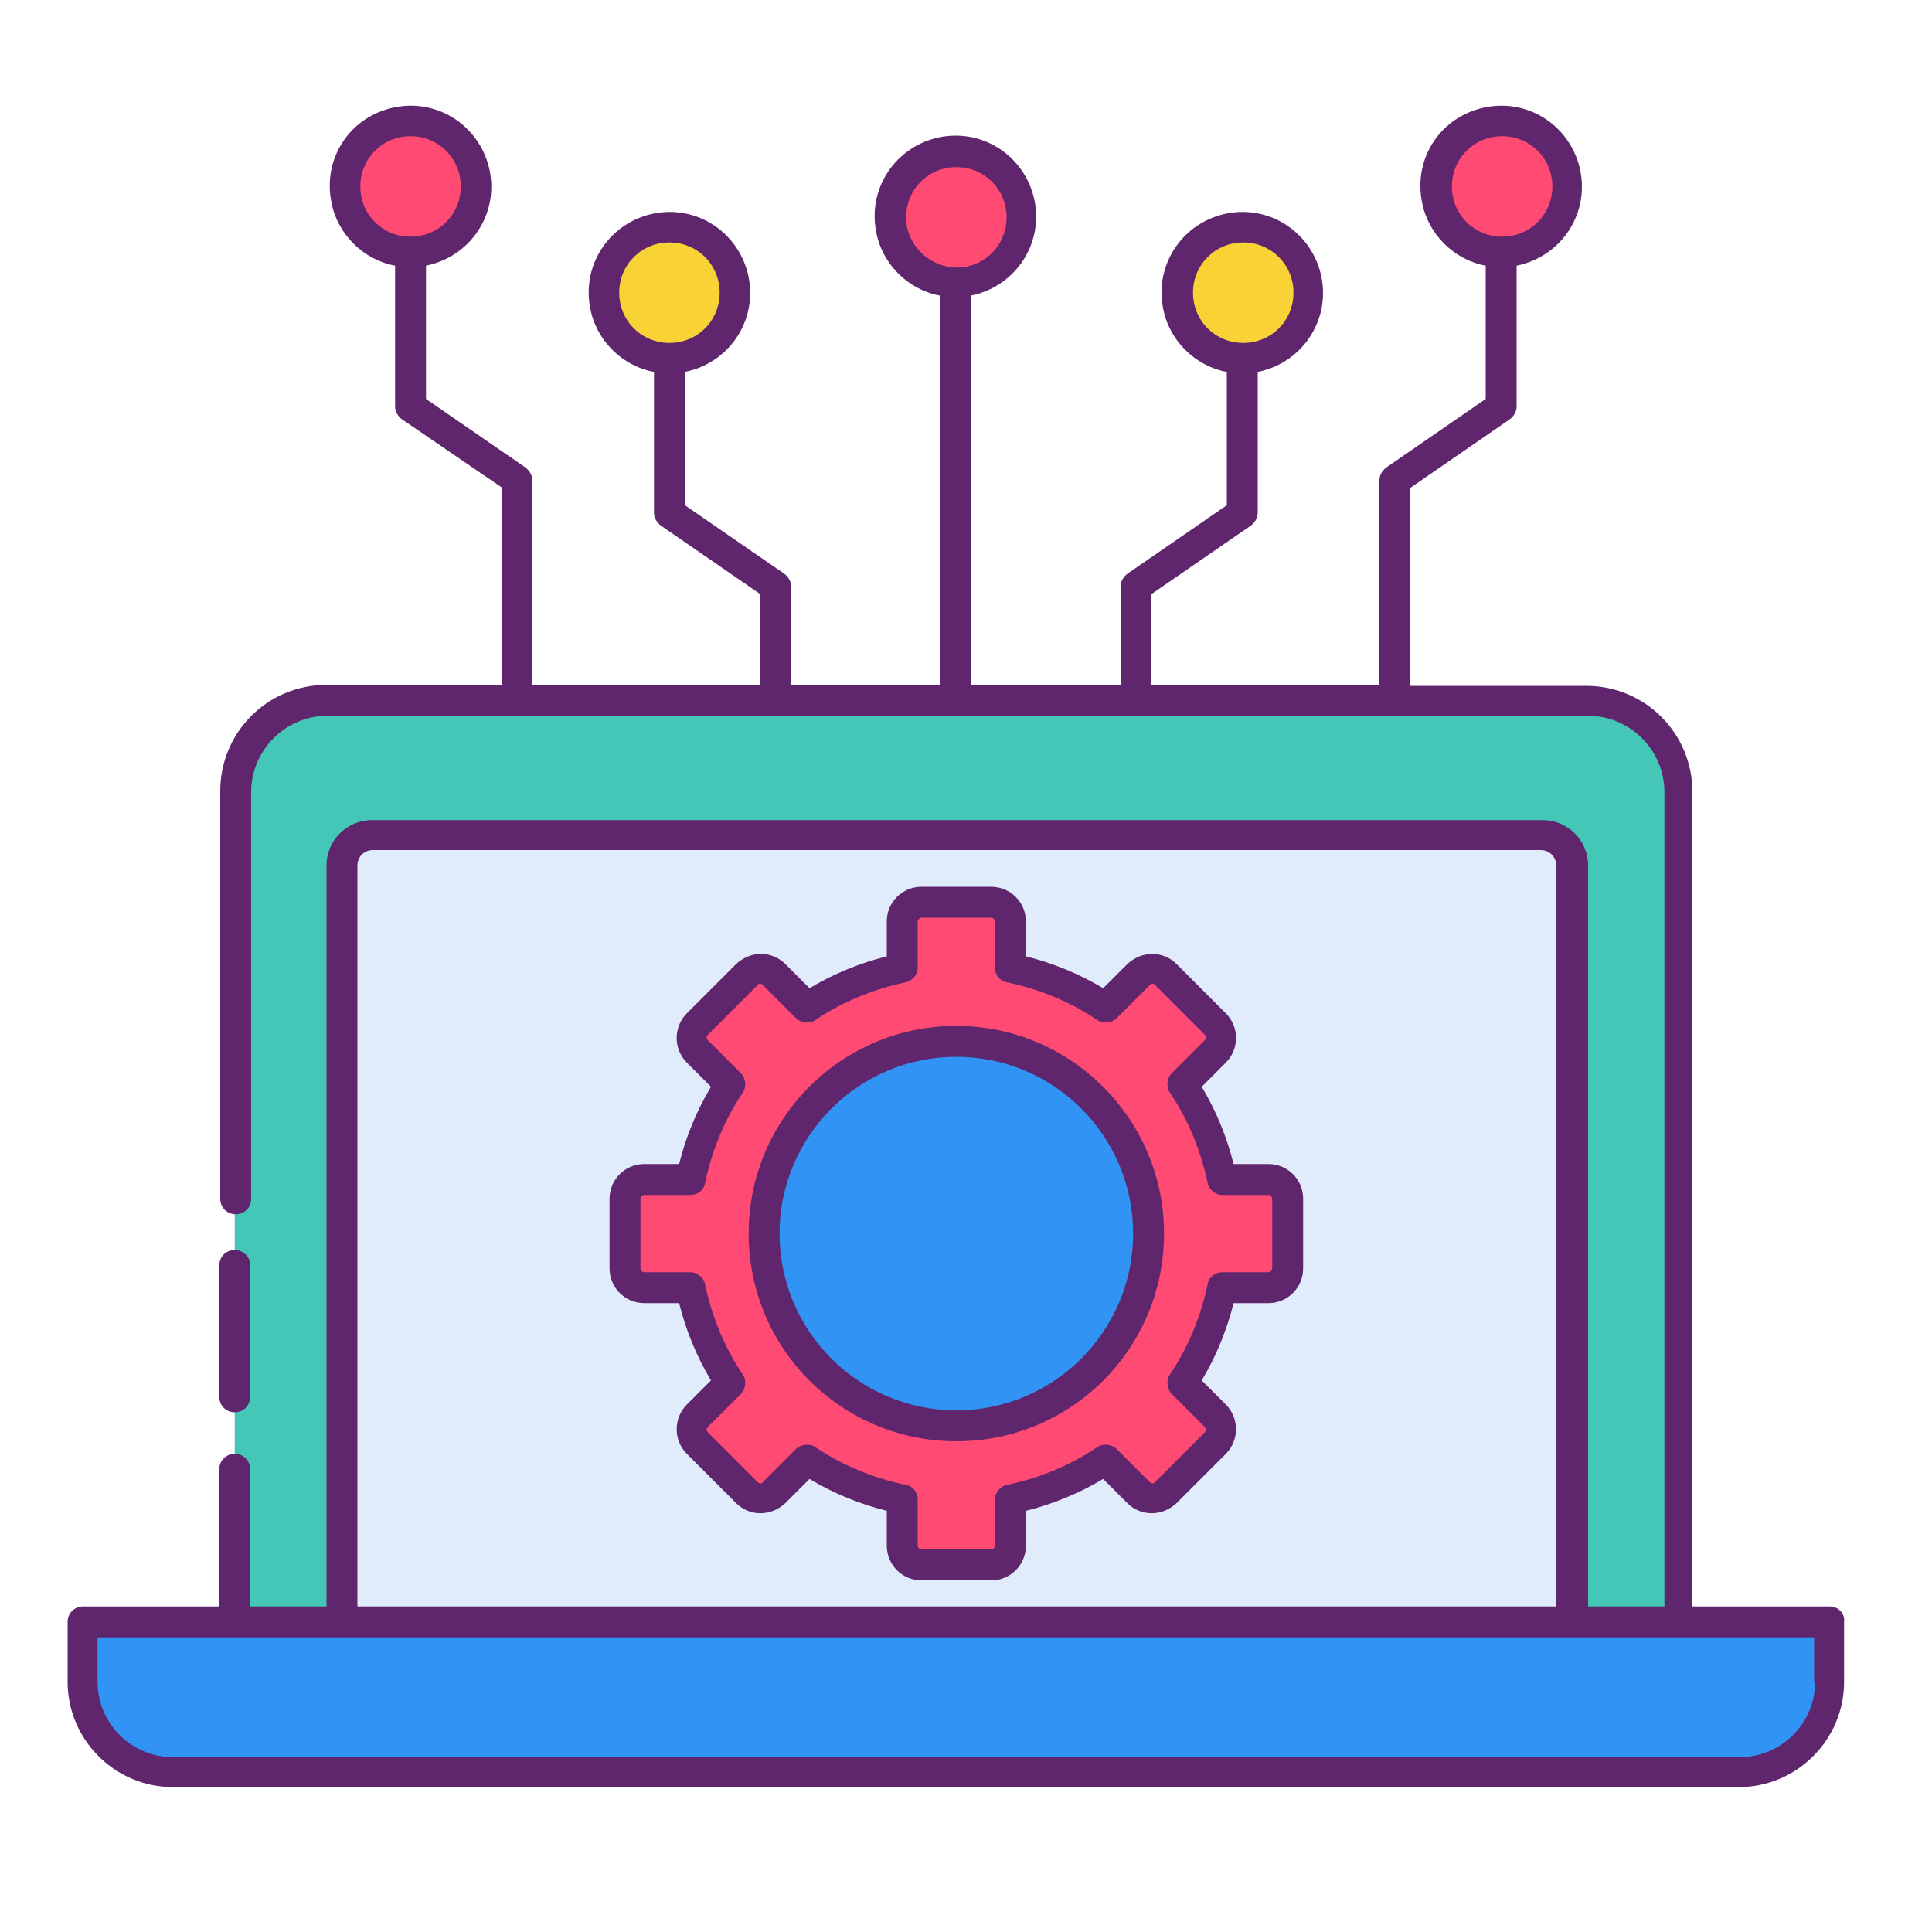
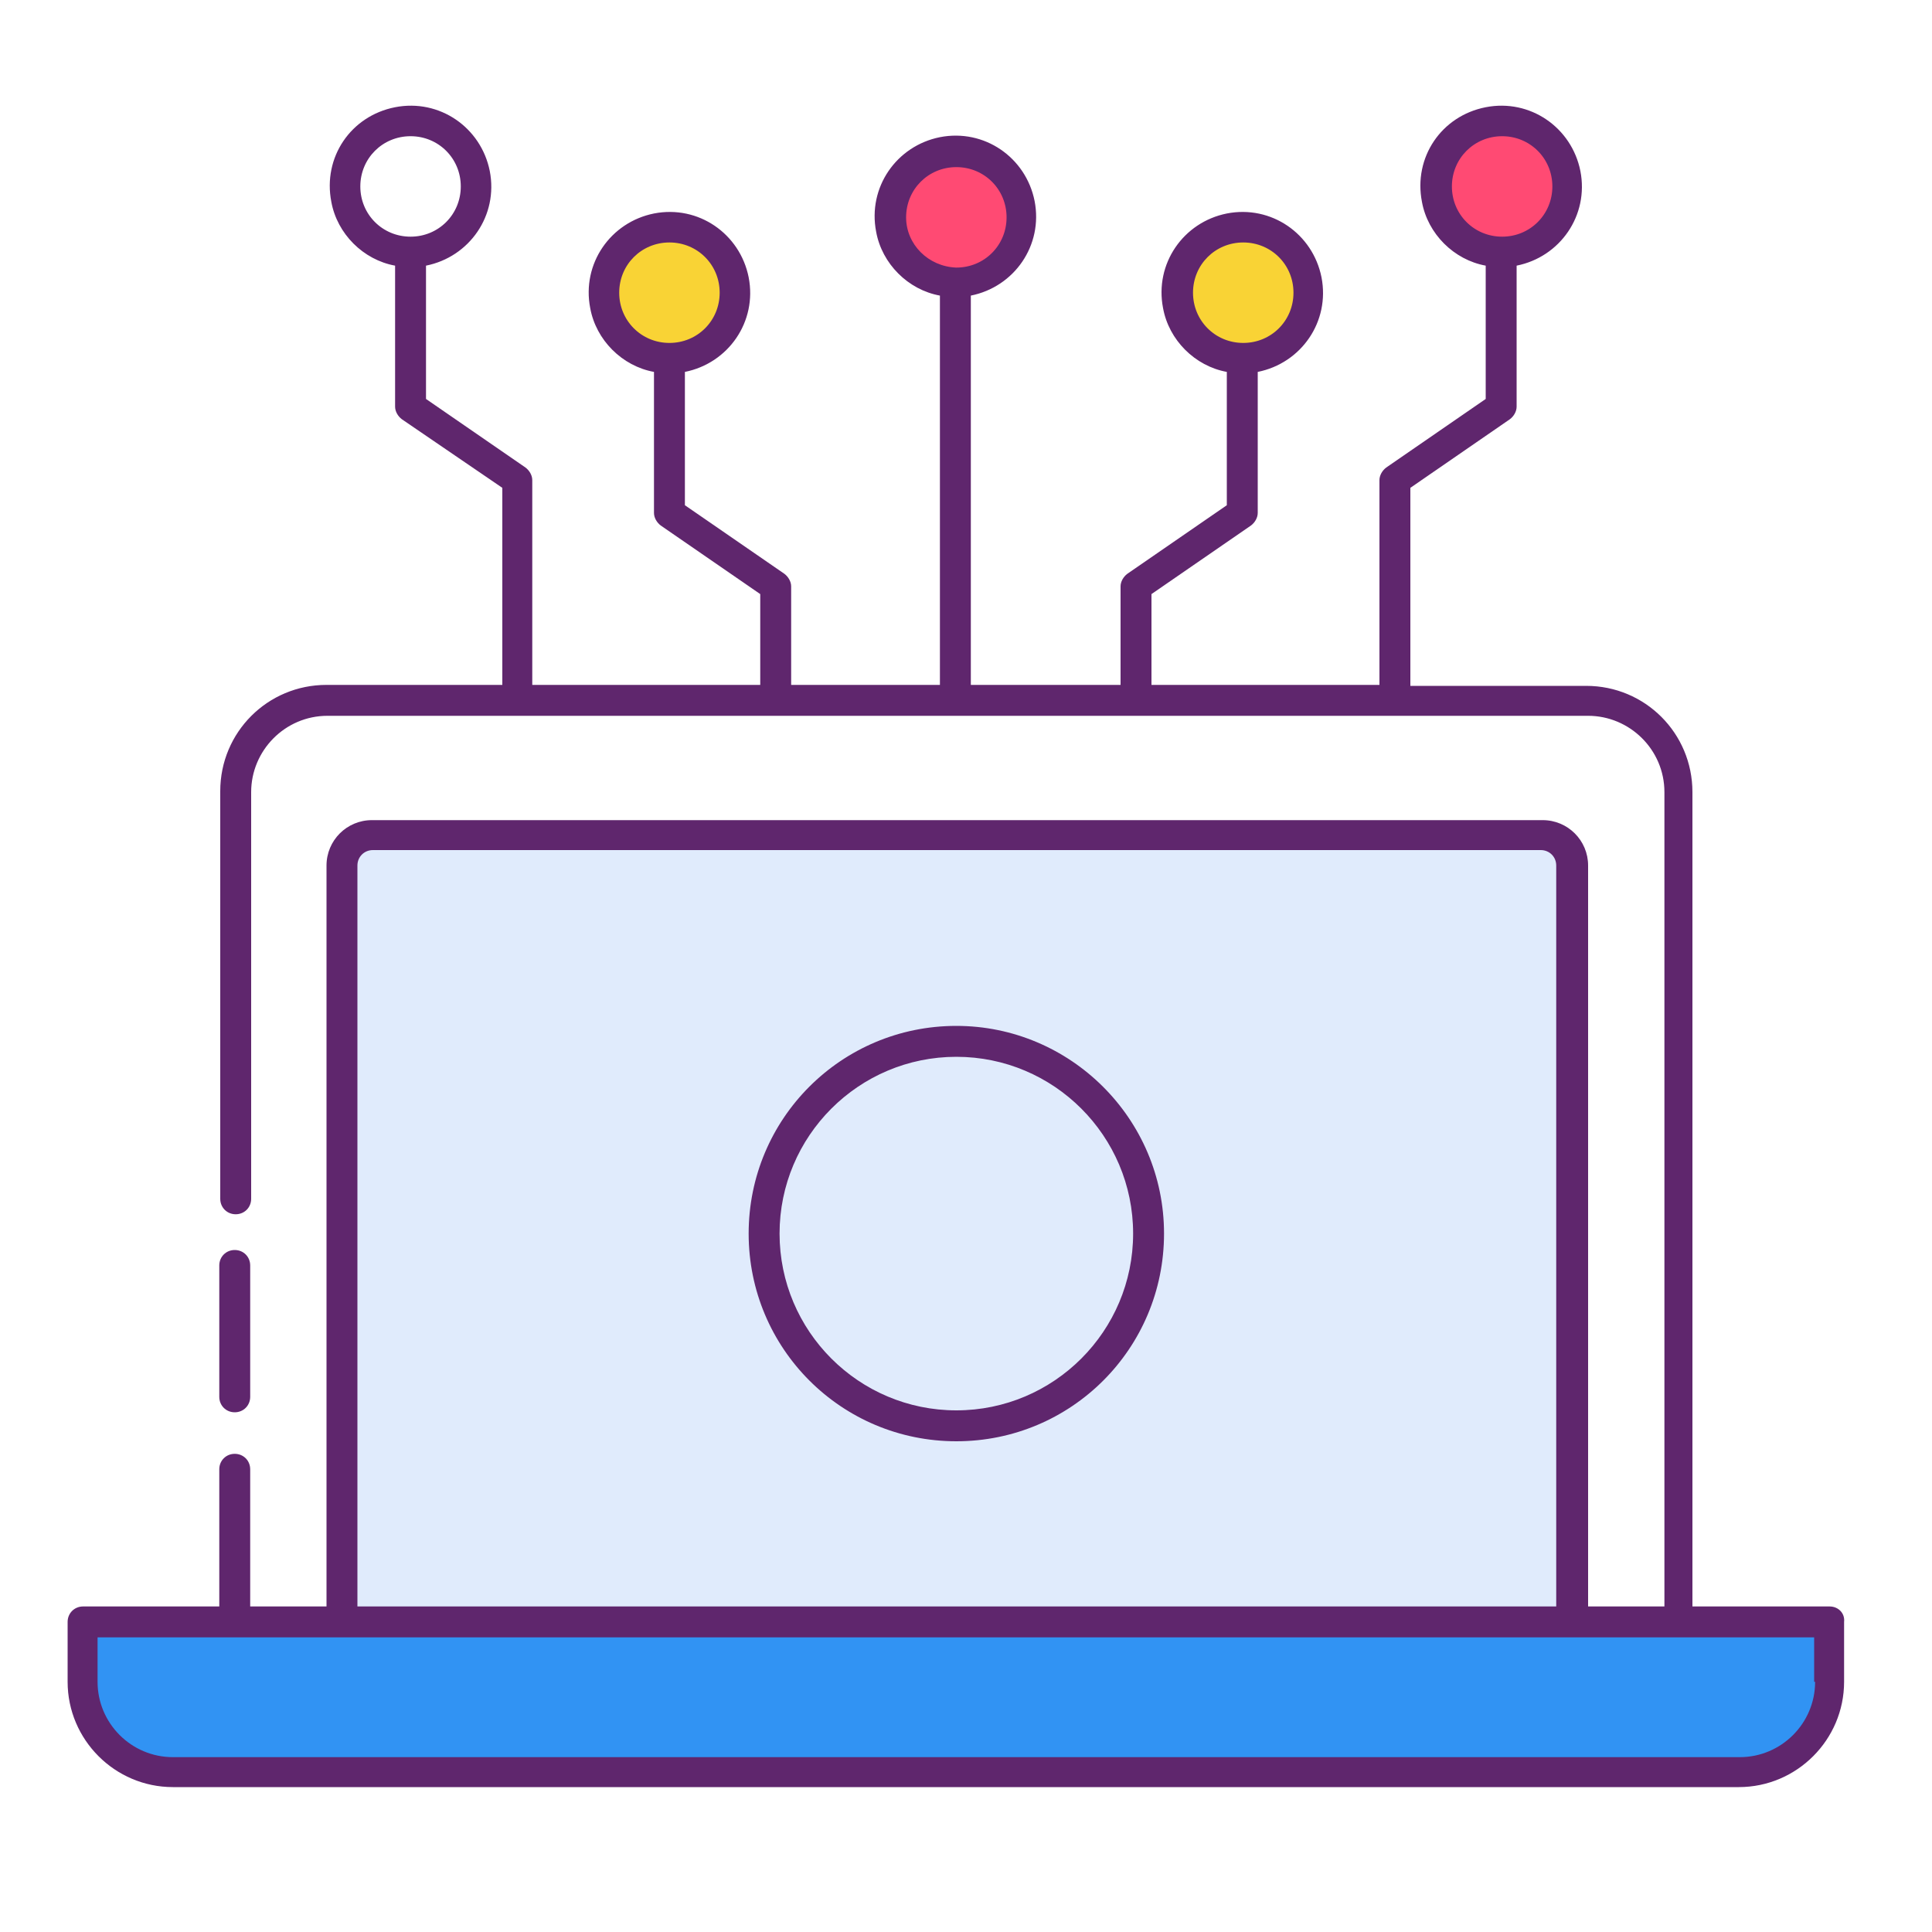
<svg xmlns="http://www.w3.org/2000/svg" version="1.1" id="Layer_1" x="0px" y="0px" viewBox="0 0 200 200" style="enable-background:new 0 0 200 200;" xml:space="preserve">
  <style type="text/css">
	.st0{fill:#44C7B6;}
	.st1{fill:#E0EBFC;}
	.st2{fill:#3193F3;}
	.st3{fill:#FF4A73;}
	.st4{fill:#F9D335;}
	.st5{fill:#5F266D;}
</style>
-   <path class="st0" d="M173.7,167.9V82c0-5.2-4.2-9.5-9.5-9.5H33.8c-5.2,0-9.5,4.2-9.5,9.5v85.9H173.7z" />
  <path class="st1" d="M162.6,167.9V89.6c0-1.7-1.4-3.2-3.2-3.2H38.5c-1.7,0-3.2,1.4-3.2,3.2v78.3H162.6z" />
  <path class="st2" d="M8.6,167.9v6.2c0,5.2,4.2,9.4,9.4,9.4h162.1c5.2,0,9.4-4.2,9.4-9.4v-6.2H8.6z" />
-   <circle class="st2" cx="99" cy="127.7" r="19.9" />
-   <path class="st3" d="M133.3,131.3v-7.2c0-1.1-0.9-2-2-2h0h-4.8c-0.7-3.5-2.1-6.9-4.1-9.8l3.4-3.4c0.8-0.8,0.8-2.1,0-2.8c0,0,0,0,0,0  l-5.1-5.1c-0.8-0.8-2.1-0.8-2.8,0c0,0,0,0,0,0l-3.4,3.4c-3-2-6.3-3.4-9.8-4.1v-4.8c0-1.1-0.9-2-2-2l0,0h-7.2c-1.1,0-2,0.9-2,2v4.8  c-3.5,0.7-6.9,2.1-9.8,4.1l-3.4-3.4c-0.8-0.8-2.1-0.8-2.8,0c0,0,0,0,0,0l-5.1,5.1c-0.8,0.8-0.8,2.1,0,2.8c0,0,0,0,0,0l3.4,3.4  c-2,3-3.4,6.3-4.1,9.8h-4.8c-1.1,0-2,0.9-2,2v7.2c0,1.1,0.9,2,2,2h4.8c0.7,3.5,2.1,6.9,4.1,9.8l-3.4,3.4c-0.8,0.8-0.8,2.1,0,2.8  c0,0,0,0,0,0l5.1,5.1c0.8,0.8,2.1,0.8,2.8,0c0,0,0,0,0,0l3.4-3.4c3,2,6.3,3.4,9.8,4.1v4.8c0,1.1,0.9,2,2,2c0,0,0,0,0,0h7.2  c1.1,0,2-0.9,2-2c0,0,0,0,0,0v-4.8c3.5-0.7,6.9-2.1,9.8-4.1l3.4,3.4c0.8,0.8,2.1,0.8,2.8,0c0,0,0,0,0,0l5.1-5.1  c0.8-0.8,0.8-2.1,0-2.8c0,0,0,0,0,0l-3.4-3.4c2-3,3.4-6.3,4.1-9.8h4.8C132.4,133.3,133.3,132.4,133.3,131.3z M99,147.6  c-11,0-19.9-8.9-19.9-19.9c0-11,8.9-19.9,19.9-19.9s19.9,8.9,19.9,19.9c0,0,0,0,0,0C118.9,138.6,110,147.6,99,147.6z" />
  <circle class="st3" cx="99" cy="22.5" r="6.8" />
  <circle class="st4" cx="128.7" cy="30.3" r="6.8" />
  <path class="st3" d="M155.5,12.6c-3.7,0-6.8,3-6.8,6.8s3,6.8,6.8,6.8s6.8-3,6.8-6.8l0,0C162.2,15.6,159.2,12.6,155.5,12.6  C155.5,12.6,155.5,12.6,155.5,12.6z" />
  <circle class="st4" cx="69.3" cy="30.3" r="6.8" />
-   <path class="st3" d="M42.5,12.6c-3.7,0-6.8,3-6.8,6.8c0,3.7,3,6.8,6.8,6.8c3.7,0,6.8-3,6.8-6.8c0,0,0,0,0,0  C49.3,15.6,46.2,12.6,42.5,12.6C42.5,12.6,42.5,12.6,42.5,12.6z" />
  <path class="st5" d="M189.4,166.3h-14.2V82c0-6.1-4.9-11-11-11H146V50.5l10.3-7.1c0.4-0.3,0.7-0.8,0.7-1.3V27.5  c4.5-0.9,7.5-5.2,6.6-9.8c-0.9-4.5-5.2-7.5-9.8-6.6s-7.5,5.2-6.6,9.8c0.6,3.3,3.3,6,6.6,6.6v13.8l-10.3,7.1  c-0.4,0.3-0.7,0.8-0.7,1.3v21.2h-23.6v-9.4l10.3-7.1c0.4-0.3,0.7-0.8,0.7-1.3V38.5c4.5-0.9,7.5-5.2,6.6-9.8  c-0.9-4.5-5.2-7.5-9.8-6.6c-4.5,0.9-7.5,5.2-6.6,9.8c0.6,3.3,3.3,6,6.6,6.6v13.8l-10.3,7.1c-0.4,0.3-0.7,0.8-0.7,1.3v10.2h-15.5  V30.6c4.5-0.9,7.5-5.2,6.6-9.8c-0.9-4.5-5.2-7.5-9.8-6.6c-4.5,0.9-7.5,5.2-6.6,9.8c0.6,3.3,3.3,6,6.6,6.6v40.3H81.9V60.7  c0-0.5-0.3-1-0.7-1.3l-10.3-7.1V38.5c4.5-0.9,7.5-5.2,6.6-9.8c-0.9-4.5-5.2-7.5-9.8-6.6c-4.5,0.9-7.5,5.2-6.6,9.8  c0.6,3.3,3.3,6,6.6,6.6v14.6c0,0.5,0.3,1,0.7,1.3l10.3,7.1v9.4H55.1V49.7c0-0.5-0.3-1-0.7-1.3l-10.3-7.1V27.5  c4.5-0.9,7.5-5.2,6.6-9.8c-0.9-4.5-5.2-7.5-9.8-6.6s-7.5,5.2-6.6,9.8c0.6,3.3,3.3,6,6.6,6.6v14.6c0,0.5,0.3,1,0.7,1.3L52,50.5v20.4  H33.8c-6.1,0-11,4.9-11,11v42.2c0,0.9,0.7,1.6,1.6,1.6s1.6-0.7,1.6-1.6V82c0-4.3,3.5-7.9,7.9-7.9h130.5c4.3,0,7.9,3.5,7.9,7.9v84.3  h-7.9V89.6c0-2.6-2.1-4.7-4.7-4.7H38.5c-2.6,0-4.7,2.1-4.7,4.7v76.7h-7.9v-14.2c0-0.9-0.7-1.6-1.6-1.6s-1.6,0.7-1.6,1.6v14.2H8.6  c-0.9,0-1.6,0.7-1.6,1.6v6.2c0,6,4.9,10.9,10.9,10.9H180c6,0,10.9-4.9,10.9-10.9v-6.2C191,167,190.3,166.3,189.4,166.3z M150.3,19.3  c0-2.9,2.3-5.2,5.2-5.2s5.2,2.3,5.2,5.2s-2.3,5.2-5.2,5.2l0,0C152.6,24.5,150.3,22.2,150.3,19.3z M123.5,30.3c0-2.9,2.3-5.2,5.2-5.2  c2.9,0,5.2,2.3,5.2,5.2s-2.3,5.2-5.2,5.2l0,0C125.8,35.5,123.5,33.2,123.5,30.3z M93.8,22.5c0-2.9,2.3-5.2,5.2-5.2s5.2,2.3,5.2,5.2  c0,2.9-2.3,5.2-5.2,5.2C96.1,27.6,93.8,25.3,93.8,22.5L93.8,22.5z M64.1,30.3c0-2.9,2.3-5.2,5.2-5.2c2.9,0,5.2,2.3,5.2,5.2  s-2.3,5.2-5.2,5.2c0,0,0,0,0,0C66.4,35.5,64.1,33.2,64.1,30.3L64.1,30.3z M37.3,19.3c0-2.9,2.3-5.2,5.2-5.2s5.2,2.3,5.2,5.2  s-2.3,5.2-5.2,5.2c0,0,0,0,0,0C39.6,24.5,37.3,22.2,37.3,19.3L37.3,19.3z M37,89.6c0-0.9,0.7-1.6,1.6-1.6h120.9  c0.9,0,1.6,0.7,1.6,1.6v76.7H37L37,89.6z M187.9,174.1c0,4.3-3.5,7.8-7.8,7.8H17.9c-4.3,0-7.8-3.5-7.8-7.8v-4.6h177.7V174.1z" />
  <path class="st5" d="M24.3,146.2c0.9,0,1.6-0.7,1.6-1.6V131c0-0.9-0.7-1.6-1.6-1.6s-1.6,0.7-1.6,1.6v13.6  C22.7,145.5,23.4,146.2,24.3,146.2z" />
  <path class="st5" d="M99,106.2c-11.9,0-21.5,9.6-21.5,21.5s9.6,21.5,21.5,21.5s21.5-9.6,21.5-21.5c0,0,0,0,0,0  C120.5,115.8,110.8,106.2,99,106.2z M99,146c-10.1,0-18.3-8.2-18.3-18.3c0-10.1,8.2-18.3,18.3-18.3c10.1,0,18.3,8.2,18.3,18.3  c0,0,0,0,0,0C117.3,137.8,109.1,146,99,146z" />
-   <path class="st5" d="M131.3,120.5h-3.6c-0.7-2.8-1.8-5.5-3.3-8l2.5-2.5c1.4-1.4,1.4-3.7,0-5.1l-5.1-5.1c-1.4-1.4-3.6-1.4-5.1,0  l-2.5,2.5c-2.5-1.5-5.2-2.6-8-3.3v-3.6c0-2-1.6-3.6-3.6-3.6h-7.2c-2,0-3.6,1.6-3.6,3.6V99c-2.8,0.7-5.5,1.8-8,3.3l-2.5-2.5  c-1.4-1.4-3.6-1.4-5.1,0l-5.1,5.1c-1.4,1.4-1.4,3.7,0,5.1l2.5,2.5c-1.5,2.5-2.6,5.2-3.3,8h-3.6c-2,0-3.6,1.6-3.6,3.6v7.2  c0,2,1.6,3.6,3.6,3.6h3.6c0.7,2.8,1.8,5.5,3.3,8l-2.5,2.5c-1.4,1.4-1.4,3.7,0,5.1l5.1,5.1c1.4,1.4,3.6,1.4,5.1,0l2.5-2.5  c2.5,1.5,5.2,2.6,8,3.3v3.6c0,2,1.6,3.6,3.6,3.6h7.2c2,0,3.6-1.6,3.6-3.6v-3.6c2.8-0.7,5.5-1.8,8-3.3l2.5,2.5c1.4,1.4,3.6,1.4,5.1,0  l5.1-5.1c1.4-1.4,1.4-3.7,0-5.1l-2.5-2.5c1.5-2.5,2.6-5.2,3.3-8h3.6c2,0,3.6-1.6,3.6-3.6v-7.2C134.9,122.1,133.3,120.5,131.3,120.5z   M131.7,131.3c0,0.2-0.2,0.4-0.4,0.4h0h-4.8c-0.7,0-1.4,0.5-1.5,1.3c-0.7,3.3-2,6.5-3.9,9.3c-0.4,0.6-0.3,1.5,0.2,2l3.4,3.4  c0.2,0.2,0.2,0.4,0,0.6l-5.1,5.1c-0.1,0.2-0.4,0.2-0.5,0.1c0,0-0.1-0.1-0.1-0.1l-3.4-3.4c-0.5-0.5-1.4-0.6-2-0.2  c-2.8,1.9-6,3.2-9.3,3.9c-0.7,0.1-1.3,0.8-1.3,1.5v4.8c0,0.2-0.2,0.4-0.4,0.4h0h-7.2c-0.2,0-0.4-0.2-0.4-0.4l0,0v-4.8  c0-0.7-0.5-1.4-1.3-1.5c-3.3-0.7-6.5-2-9.3-3.9c-0.6-0.4-1.5-0.3-2,0.2l-3.4,3.4c-0.1,0.2-0.3,0.2-0.5,0.1c0,0-0.1-0.1-0.1-0.1  l-5.1-5.1c-0.2-0.2-0.2-0.4,0-0.6l3.4-3.4c0.5-0.5,0.6-1.4,0.2-2c-1.9-2.8-3.2-6-3.9-9.3c-0.1-0.7-0.8-1.3-1.5-1.3h-4.8  c-0.2,0-0.4-0.2-0.4-0.4l0,0v-7.2c0-0.2,0.2-0.4,0.4-0.4c0,0,0,0,0,0h4.8c0.7,0,1.4-0.5,1.5-1.3c0.7-3.3,2-6.5,3.9-9.3  c0.4-0.6,0.3-1.5-0.2-2l-3.4-3.4c-0.2-0.2-0.2-0.4,0-0.6l5.1-5.1c0.1-0.2,0.3-0.2,0.5-0.1c0,0,0.1,0.1,0.1,0.1l3.4,3.4  c0.5,0.5,1.4,0.6,2,0.2c2.8-1.9,6-3.2,9.3-3.9c0.7-0.1,1.3-0.8,1.3-1.5v-4.8c0-0.2,0.2-0.4,0.4-0.4h7.2c0.2,0,0.4,0.2,0.4,0.4  c0,0,0,0,0,0v4.8c0,0.7,0.5,1.4,1.3,1.5c3.3,0.7,6.5,2,9.3,3.9c0.6,0.4,1.5,0.3,2-0.2l3.4-3.4c0.1-0.2,0.4-0.2,0.5-0.1  c0,0,0.1,0.1,0.1,0.1l5.1,5.1c0.2,0.2,0.2,0.4,0,0.6l-3.4,3.4c-0.5,0.5-0.6,1.4-0.2,2c1.9,2.8,3.2,6,3.9,9.3  c0.1,0.7,0.8,1.3,1.5,1.3h4.8c0.2,0,0.4,0.2,0.4,0.4v0L131.7,131.3z" />
</svg>